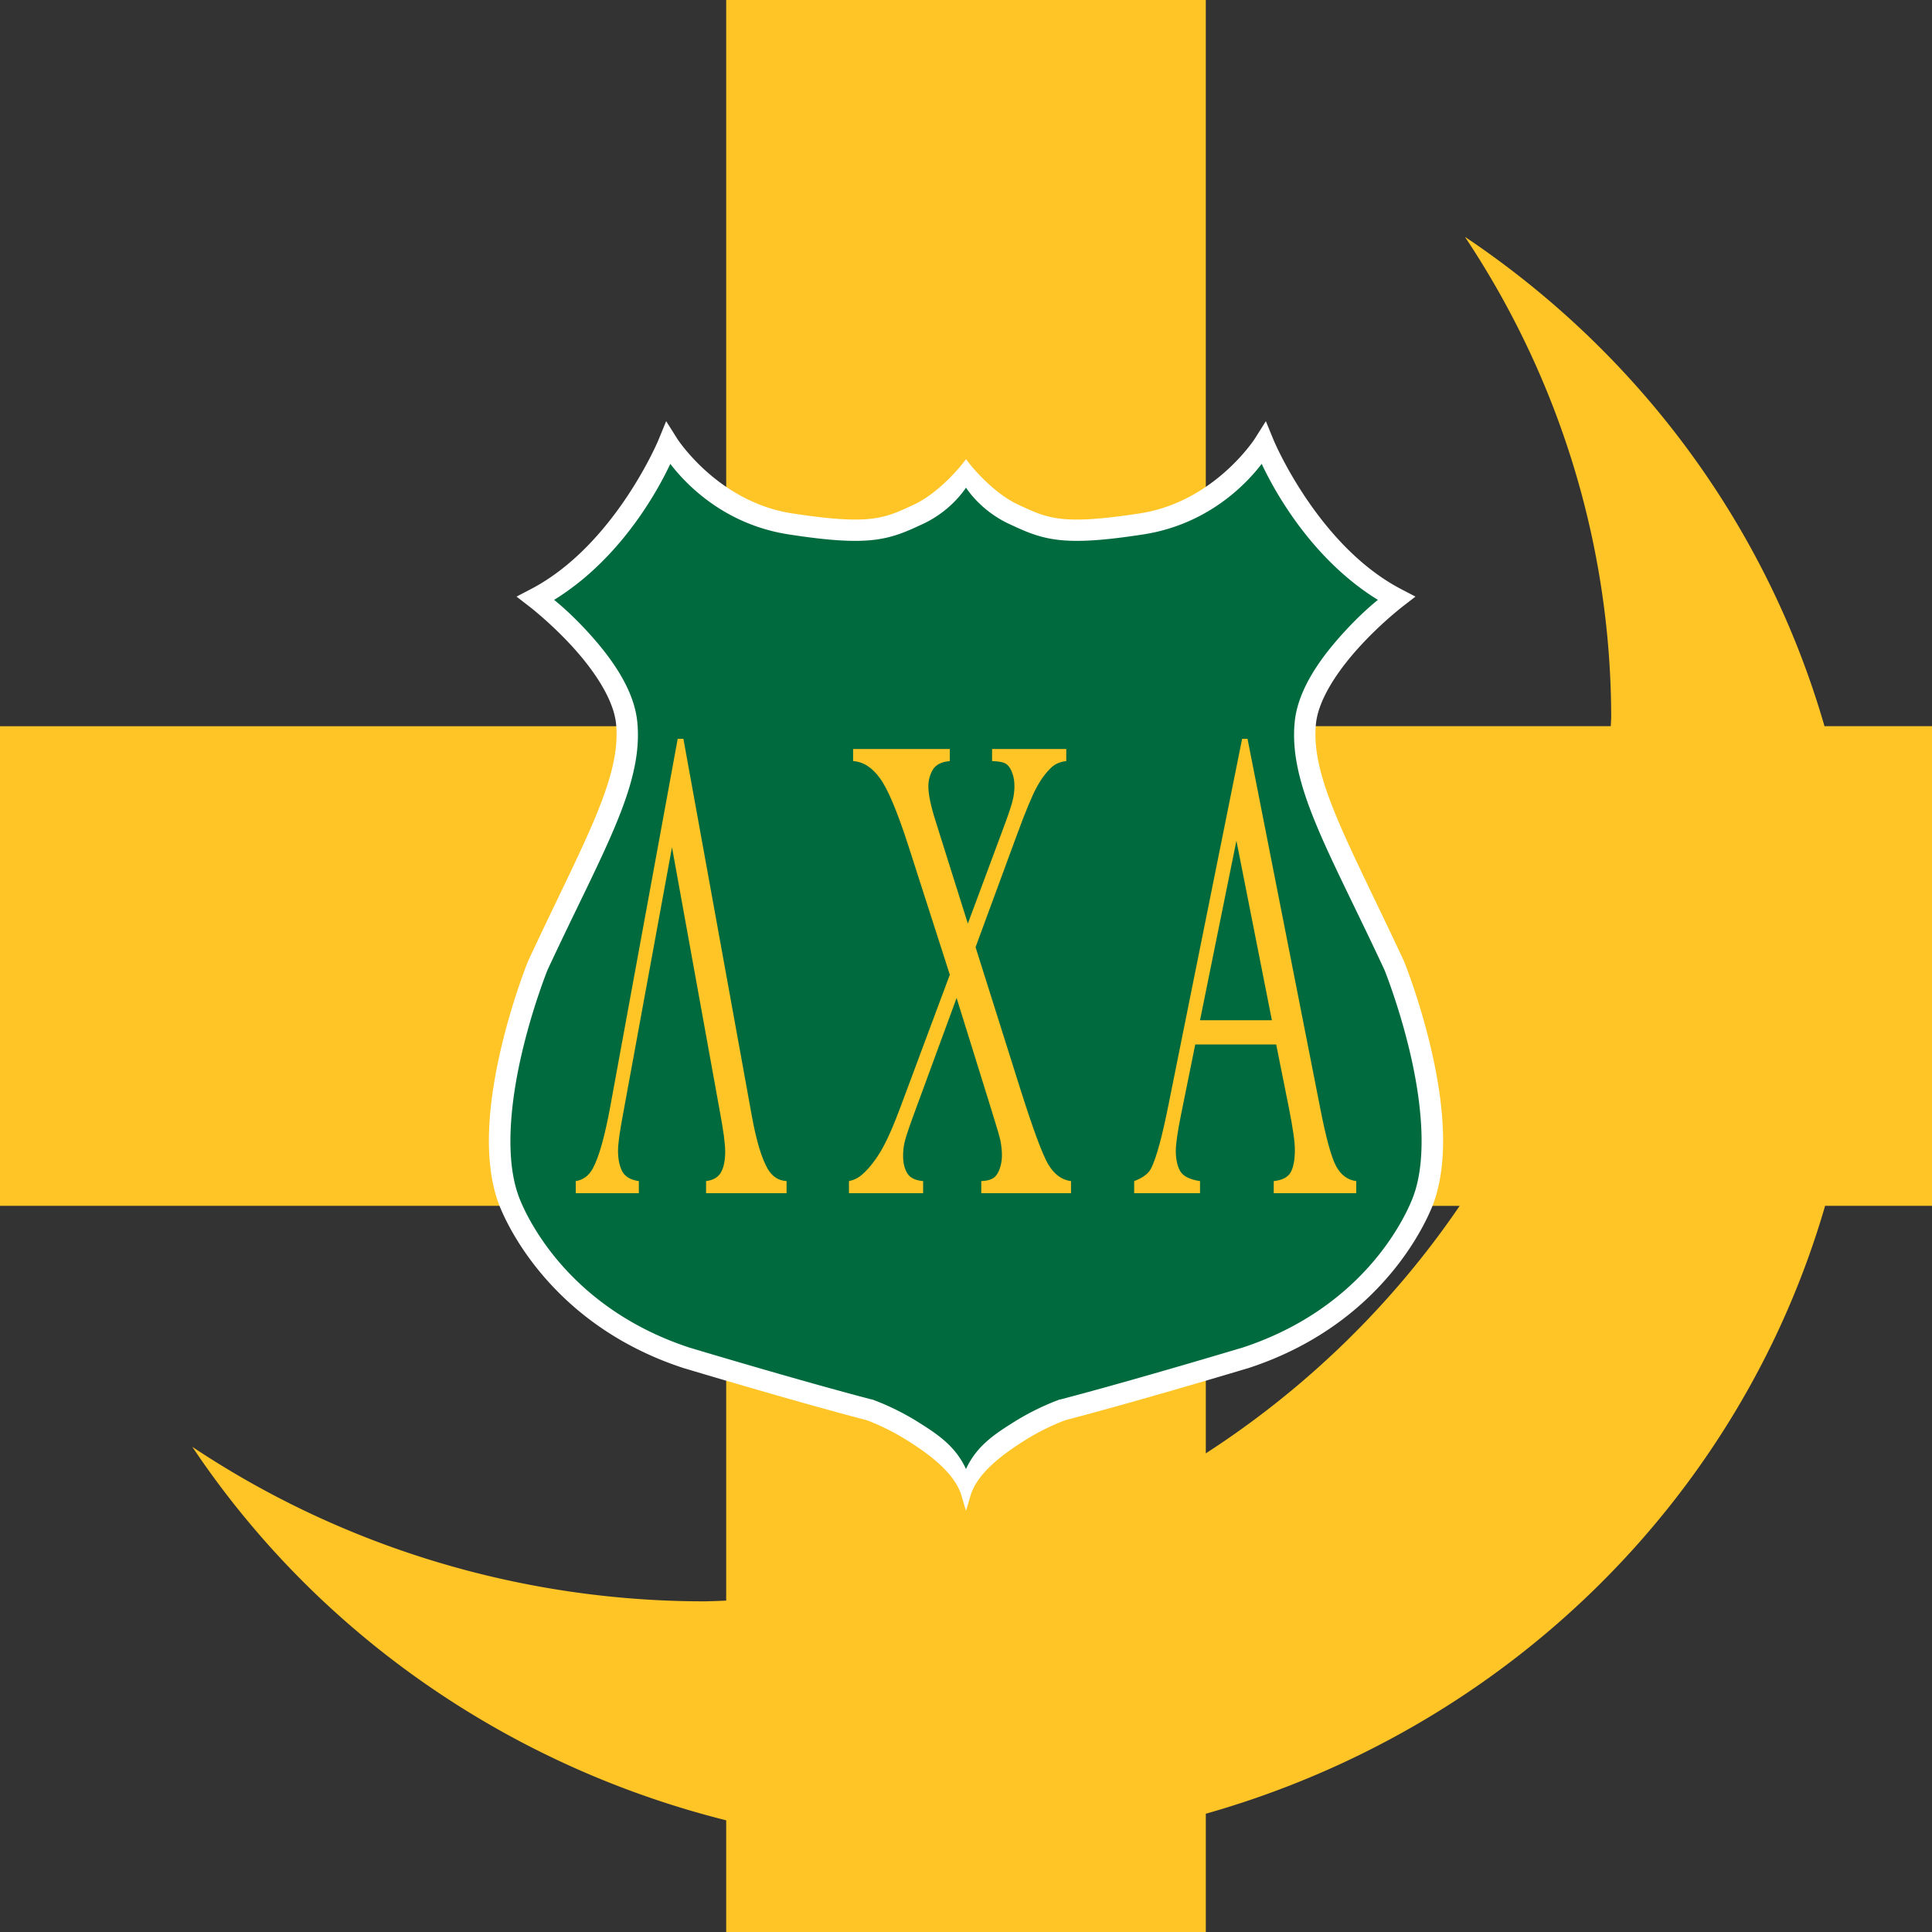
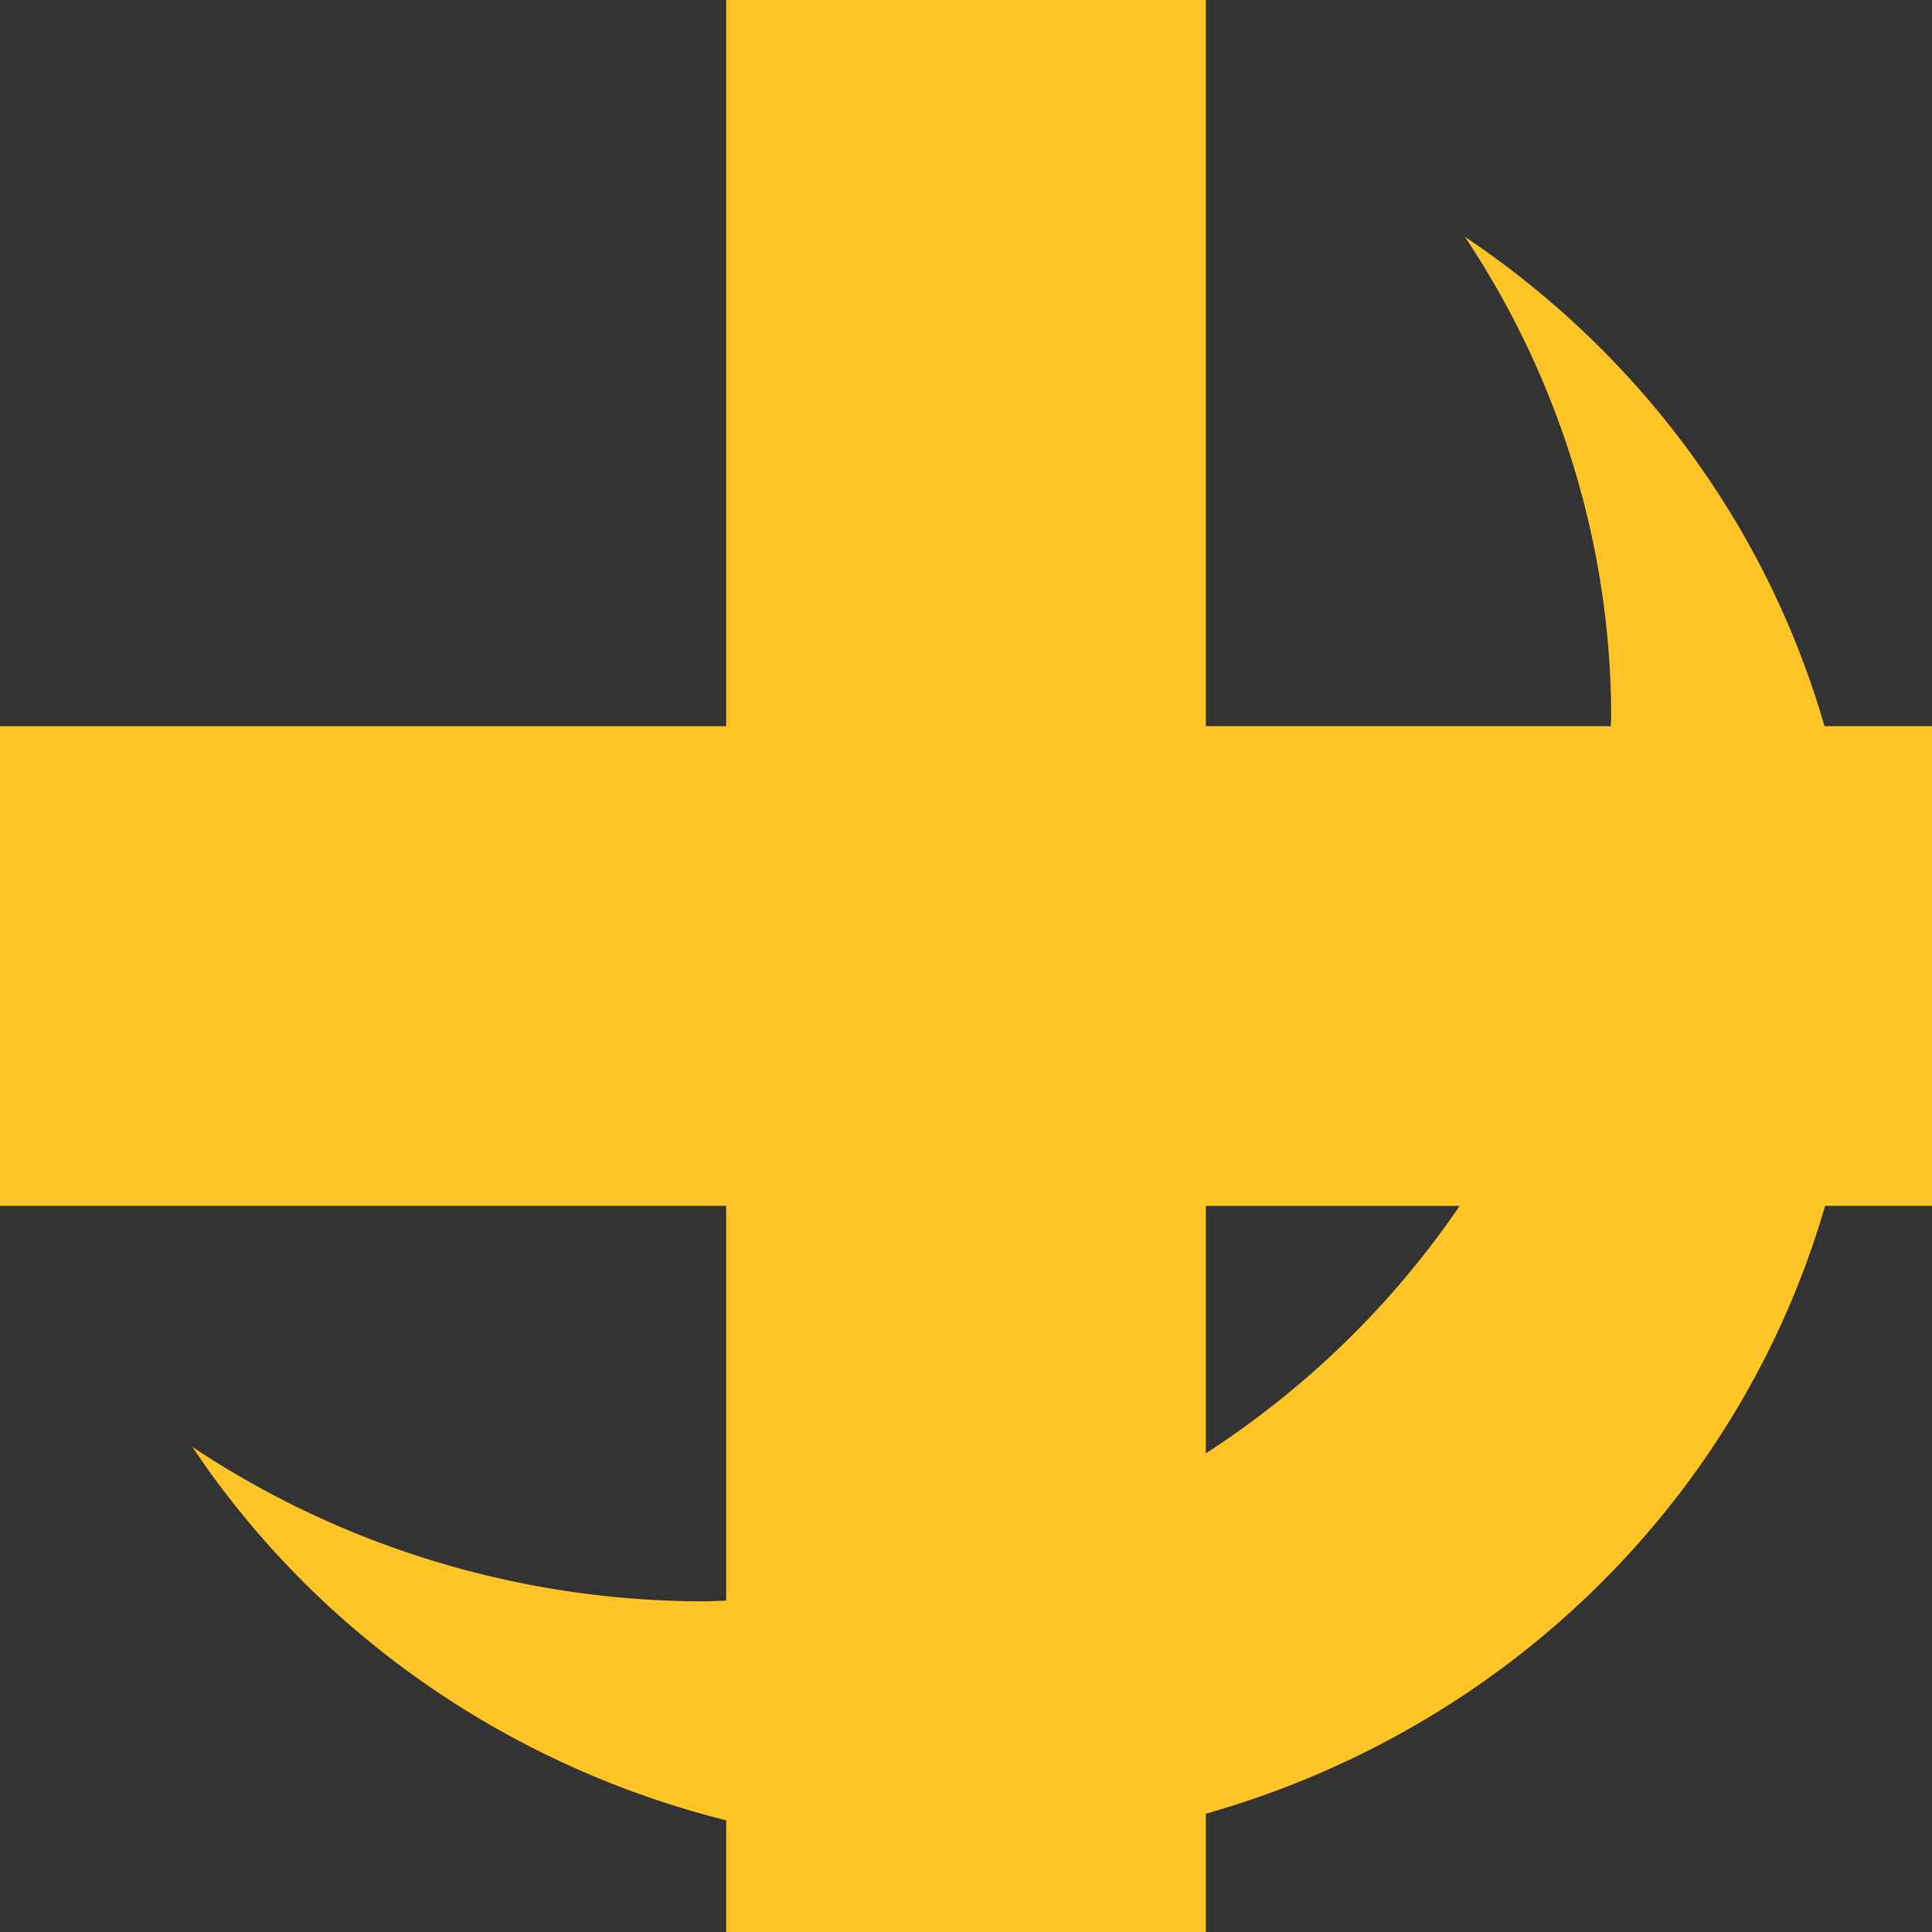
<svg xmlns="http://www.w3.org/2000/svg" viewBox="0 0 200 200">
  <rect x="0" y="0" width="200" height="200" fill="#333333" stroke="none" />
  <path d="M75.176 0v75.177H-.001v49.648h75.177v40.869a93.86 91.47 0 01-2.244.077 93.86 91.47 0 01-53.026-15.998 93.86 91.47 0 0055.27 38.666V200h49.649v-12.243a93.86 91.47 0 0064.11-62.932H200v-49.65h-11.13a93.86 91.47 0 00-37.22-50.657A93.86 91.47 0 01166.79 74.3a93.86 91.47 0 01-.044.876h-41.922V0zm49.649 124.83h26.28a93.86 91.47 0 01-26.28 25.621z" fill="#ffc425" paint-order="fill markers stroke" />
  <g color="#000">
-     <path d="M69.291 46.923c.784 1.139 4.765 6.65 12.538 7.803 4.156.639 6.683.774 8.632.538 1.949-.237 3.279-.856 4.933-1.629h.005c3.306-1.582 4.6-4.214 4.6-4.214s1.295 2.632 4.602 4.214h.006c1.654.773 2.984 1.392 4.933 1.629 1.949.236 4.476.101 8.632-.538 7.773-1.153 11.754-6.664 12.538-7.803.543 1.269 4.54 10.234 12.784 14.988-.492.39-1.922 1.479-3.909 3.632-2.303 2.495-4.736 5.762-5.07 9.095-.644 6.443 3.574 13.248 9.251 25.44 0 0 1.525 3.757 2.667 8.616 1.143 4.858 1.862 10.806.392 15.024h-.003s-3.739 11.465-18.152 16.156h-.015c-.017 0-11.013 3.315-18.856 5.365h-.024l-.024.012s-2.133.741-4.48 2.209c-2.346 1.467-4.357 2.803-5.271 5.876-.915-3.073-2.926-4.409-5.273-5.876-2.346-1.468-4.479-2.209-4.479-2.209l-.024-.012H90.2c-7.843-2.05-18.839-5.36-18.856-5.365h-.014c-14.413-4.691-18.152-16.156-18.152-16.156h-.003c-1.47-4.218-.75-10.166.392-15.024 1.142-4.859 2.667-8.615 2.667-8.615 5.677-12.194 9.895-18.998 9.25-25.441-.333-3.333-2.766-6.6-5.07-9.095-1.986-2.153-3.416-3.241-3.908-3.632 8.243-4.754 12.241-13.719 12.784-14.988z" fill="#006a3f" stroke="#006a3f" stroke-width="1.232" />
-     <path d="M69.053 44.661l-.451 1.098s-4.6 11.03-13.38 15.637l-.85.444.762.588s2.15 1.657 4.375 4.068c2.225 2.412 4.471 5.585 4.751 8.386.583 5.817-3.447 12.56-9.154 24.825l-.007.015-.005.014s-1.56 3.841-2.727 8.8c-1.165 4.954-1.98 11.036-.358 15.698.002.013 4.025 12.09 18.954 16.941h.014s10.985 3.309 18.873 5.373c.006 0 2.008.698 4.224 2.084 2.22 1.389 5.153 3.455 5.926 6.056.774-2.6 3.707-4.668 5.927-6.056 2.216-1.386 4.218-2.084 4.224-2.084 7.887-2.064 18.873-5.373 18.873-5.373h.014c14.929-4.85 18.952-16.929 18.954-16.94 1.62-4.663.807-10.745-.358-15.7-1.167-4.958-2.727-8.799-2.727-8.799l-.005-.014-.007-.015c-5.708-12.265-9.737-19.009-9.155-24.825.28-2.8 2.527-5.974 4.752-8.386a39.602 39.602 0 014.374-4.068l.762-.588-.85-.444C135.999 56.788 131.4 45.76 131.4 45.76l-.451-1.098-.638 1.012s-4.34 6.784-12.323 7.966h-.002c-4.107.63-6.534.749-8.297.535-1.762-.214-2.903-.75-4.554-1.521h-.005c-2.83-1.357-5.129-4.324-5.129-4.324s-2.299 2.967-5.128 4.324h-.005c-1.651.771-2.792 1.307-4.554 1.52-1.763.215-4.19.096-8.297-.534h-.002c-7.984-1.182-12.323-7.966-12.323-7.966zm.239 2.393c.784 1.138 4.765 6.65 12.538 7.802 4.155.639 6.683.774 8.631.538 1.95-.237 3.28-.856 4.934-1.628h.004C98.706 52.182 100 49.55 100 49.55s1.295 2.632 4.602 4.214h.006c1.654.773 2.984 1.392 4.933 1.629 1.949.236 4.476.101 8.631-.537 7.774-1.154 11.754-6.665 12.538-7.804.544 1.27 4.541 10.235 12.784 14.989-.491.39-1.922 1.478-3.908 3.631-2.303 2.496-4.736 5.763-5.07 9.095-.645 6.444 3.574 13.247 9.25 25.441 0 0 1.525 3.757 2.668 8.615 1.142 4.858 1.861 10.806.391 15.024h-.003s-3.738 11.465-18.152 16.156h-.015c-.017 0-11.013 3.315-18.856 5.366h-.024l-.023.012s-2.133.74-4.48 2.208c-2.346 1.467-4.358 2.803-5.272 5.876-.915-3.073-2.926-4.409-5.272-5.876-2.347-1.467-4.48-2.208-4.48-2.208l-.024-.013h-.023c-7.844-2.05-18.84-5.36-18.856-5.365h-.015c-14.413-4.69-18.152-16.156-18.152-16.156h-.002c-1.47-4.217-.751-10.165.392-15.024 1.142-4.858 2.667-8.615 2.667-8.615 5.676-12.194 9.895-18.998 9.25-25.44-.334-3.333-2.767-6.6-5.07-9.096-1.986-2.153-3.416-3.24-3.908-3.632 8.243-4.754 12.24-13.718 12.784-14.987z" fill="#fff" stroke="#fff" stroke-width=".976" />
-   </g>
-   <path d="M70.746 76.482l7.088 39.069q.687 3.798 1.645 5.46.702 1.187 1.947 1.255v1.254h-8.333v-1.254q1.117-.136 1.548-.916.431-.78.431-2.137 0-1.187-.526-4.002l-4.982-27.504-5.076 27.673q-.511 2.714-.511 3.731 0 1.323.447 2.17.463.815 1.708.984v1.255h-6.53v-1.255q1.15-.17 1.772-1.323.942-1.73 1.804-6.41l6.977-38.05zm30.244 21.57l4.646 14.72q1.932 6.104 2.858 7.731.942 1.594 2.378 1.764v1.255h-9.291v-1.255q.926-.034 1.373-.407.351-.305.559-.95t.207-1.288q0-.746-.16-1.56-.111-.543-.861-2.95l-3.672-11.803-4.535 12.345q-.718 1.967-.862 2.645-.143.644-.143 1.357 0 1.085.43 1.797.432.712 1.645.814v1.255h-7.679v-1.255q.814-.17 1.405-.712.99-.882 1.884-2.374.894-1.492 2.043-4.579l5.11-13.7-4.263-13.261q-1.74-5.393-2.954-7.054-1.213-1.696-2.794-1.798v-1.255h10.01v1.255q-1.277.102-1.756.882-.463.78-.463 1.764 0 1.22.766 3.628l3.32 10.548 3.848-10.344q.671-1.832.815-2.51.16-.678.16-1.356 0-.747-.192-1.29-.24-.711-.607-.983-.351-.305-1.517-.339v-1.255h7.68v1.255q-.91.102-1.485.61-.862.78-1.58 2.103-.72 1.323-2.028 4.884zm31.122 10.073h-8.381l-1.469 7.257q-.543 2.68-.543 3.765 0 1.288.463 2.102.463.78 2.044 1.018v1.255h-6.817v-1.255q1.357-.509 1.756-1.323.814-1.628 1.804-6.613l7.615-37.848h.559l7.536 38.288q.894 4.579 1.644 5.969.75 1.357 2.075 1.526v1.255h-8.541v-1.255q1.325-.136 1.756-.916.431-.78.431-2.34 0-1.22-.622-4.34zm-.447-2.51l-3.672-18.585-3.767 18.585z" fill="#ffc425" aria-label="LCA" />
+     </g>
</svg>